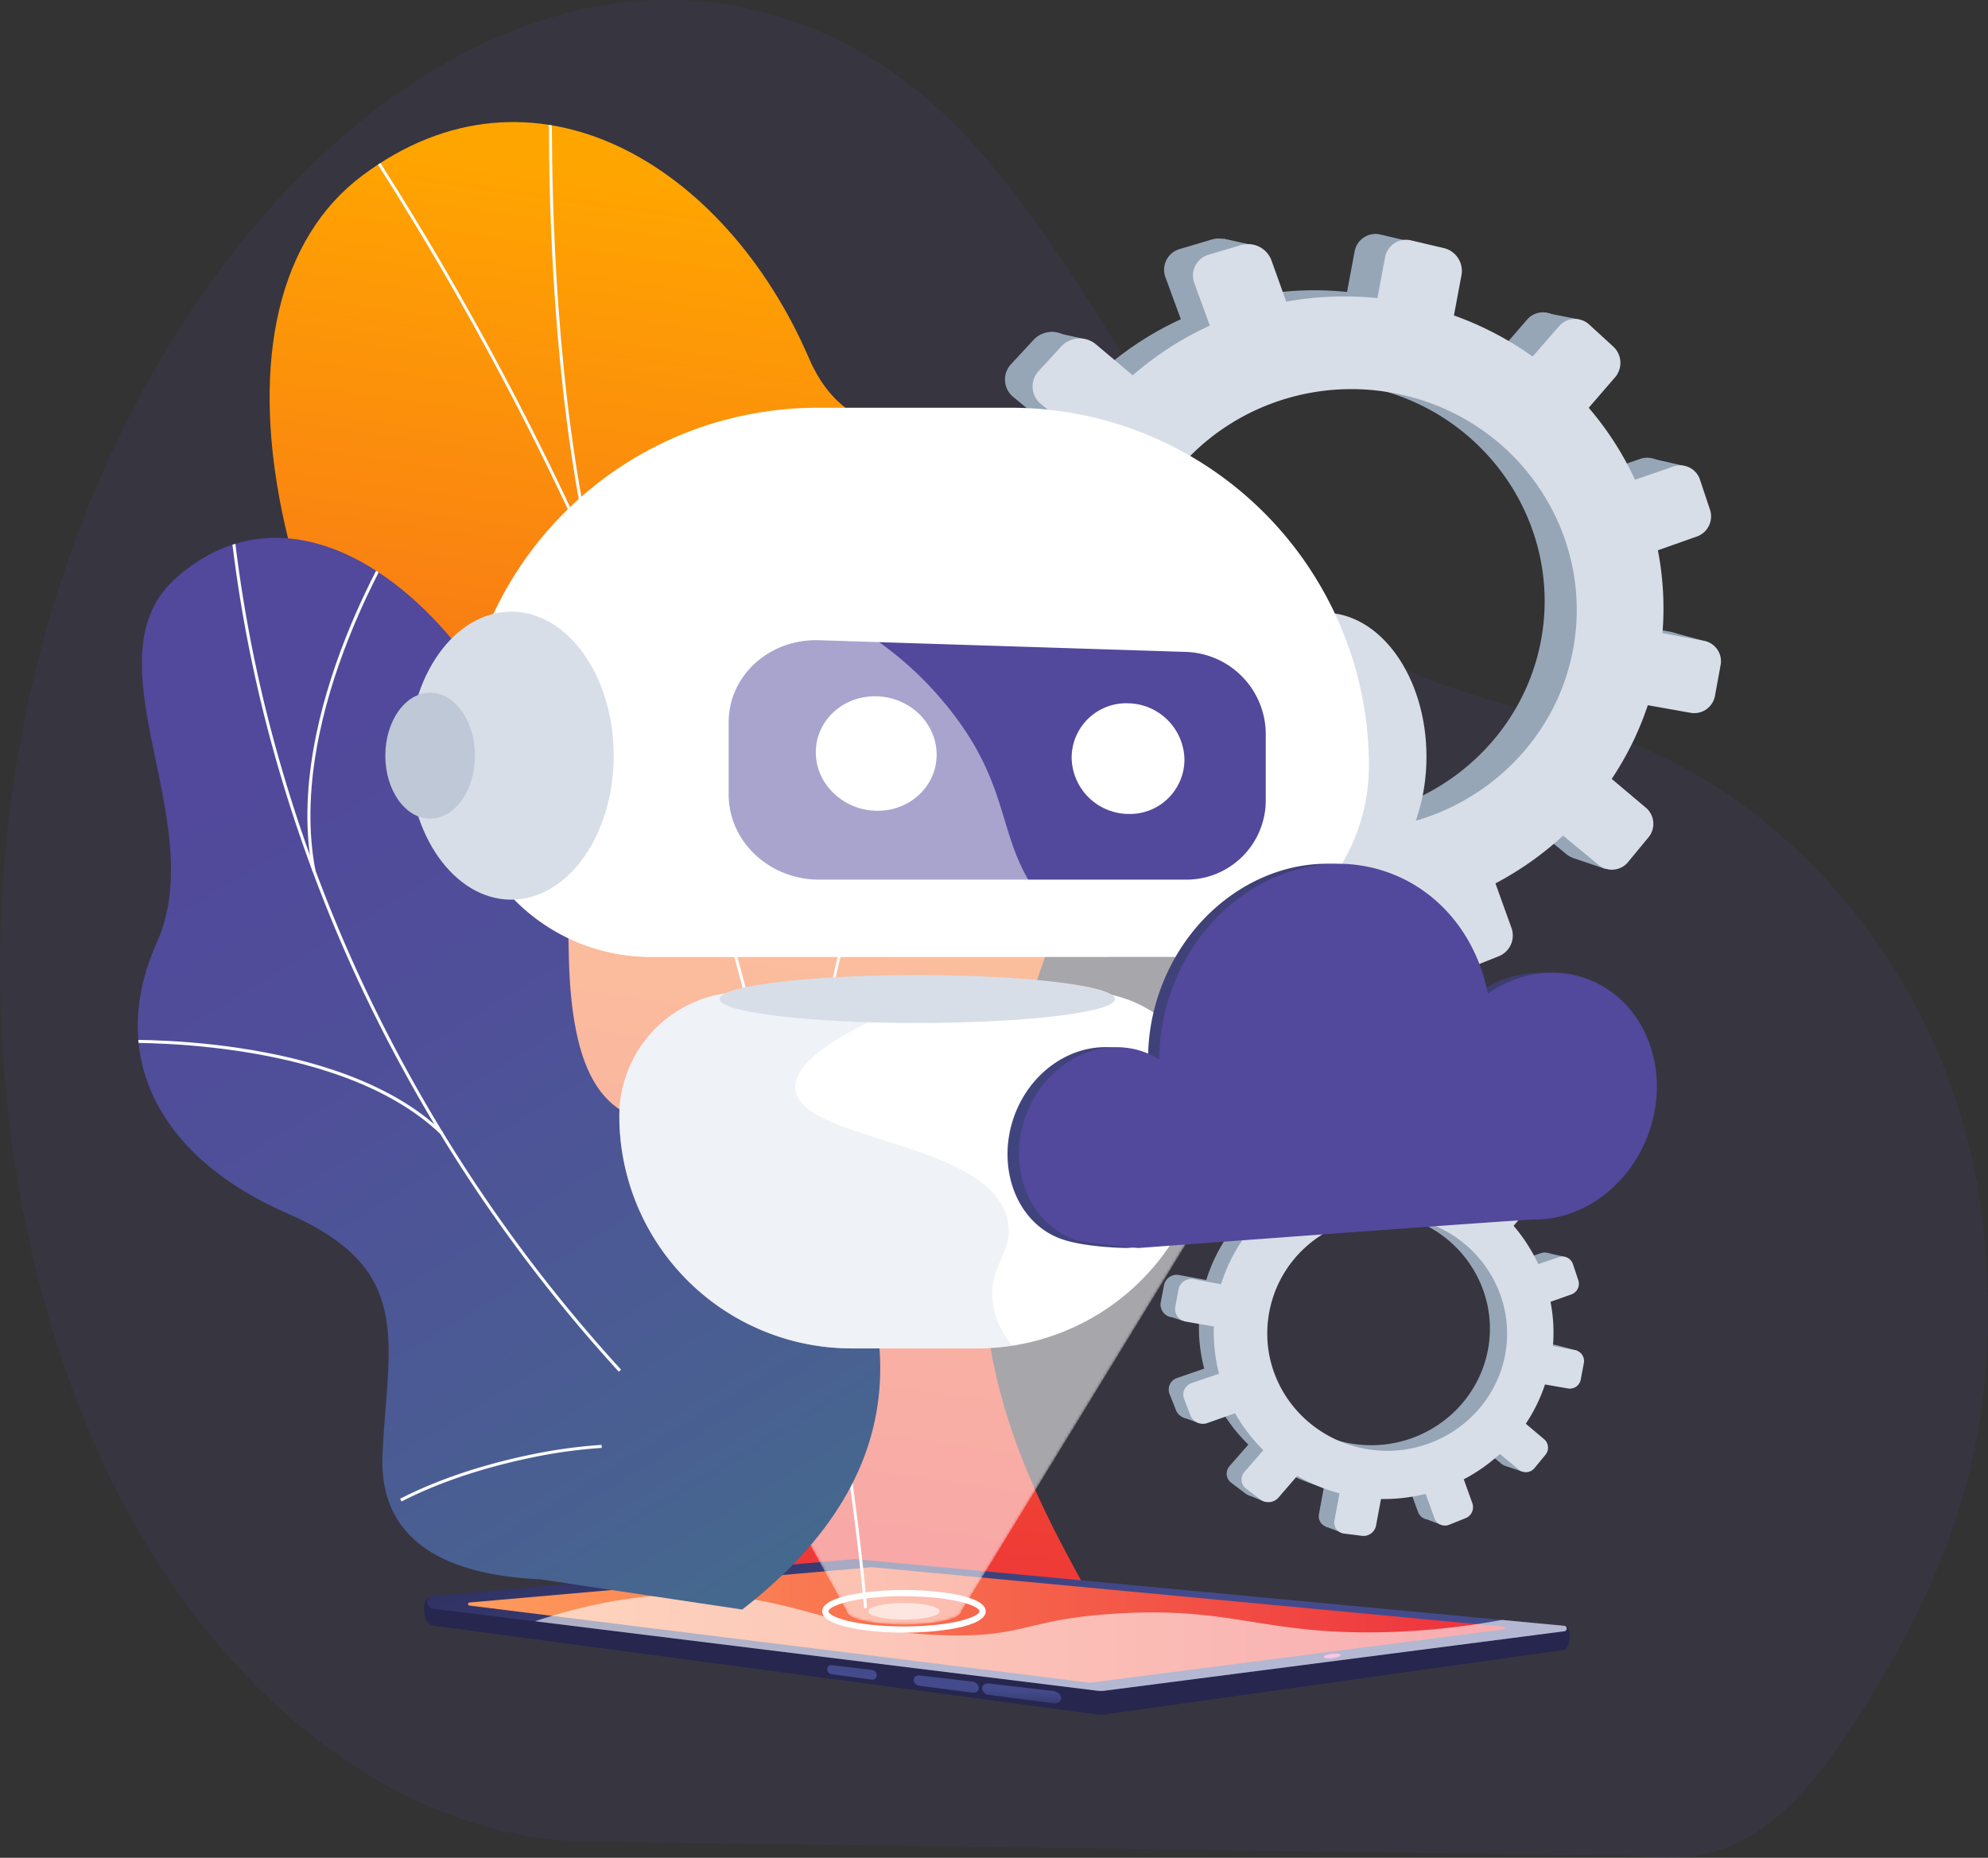
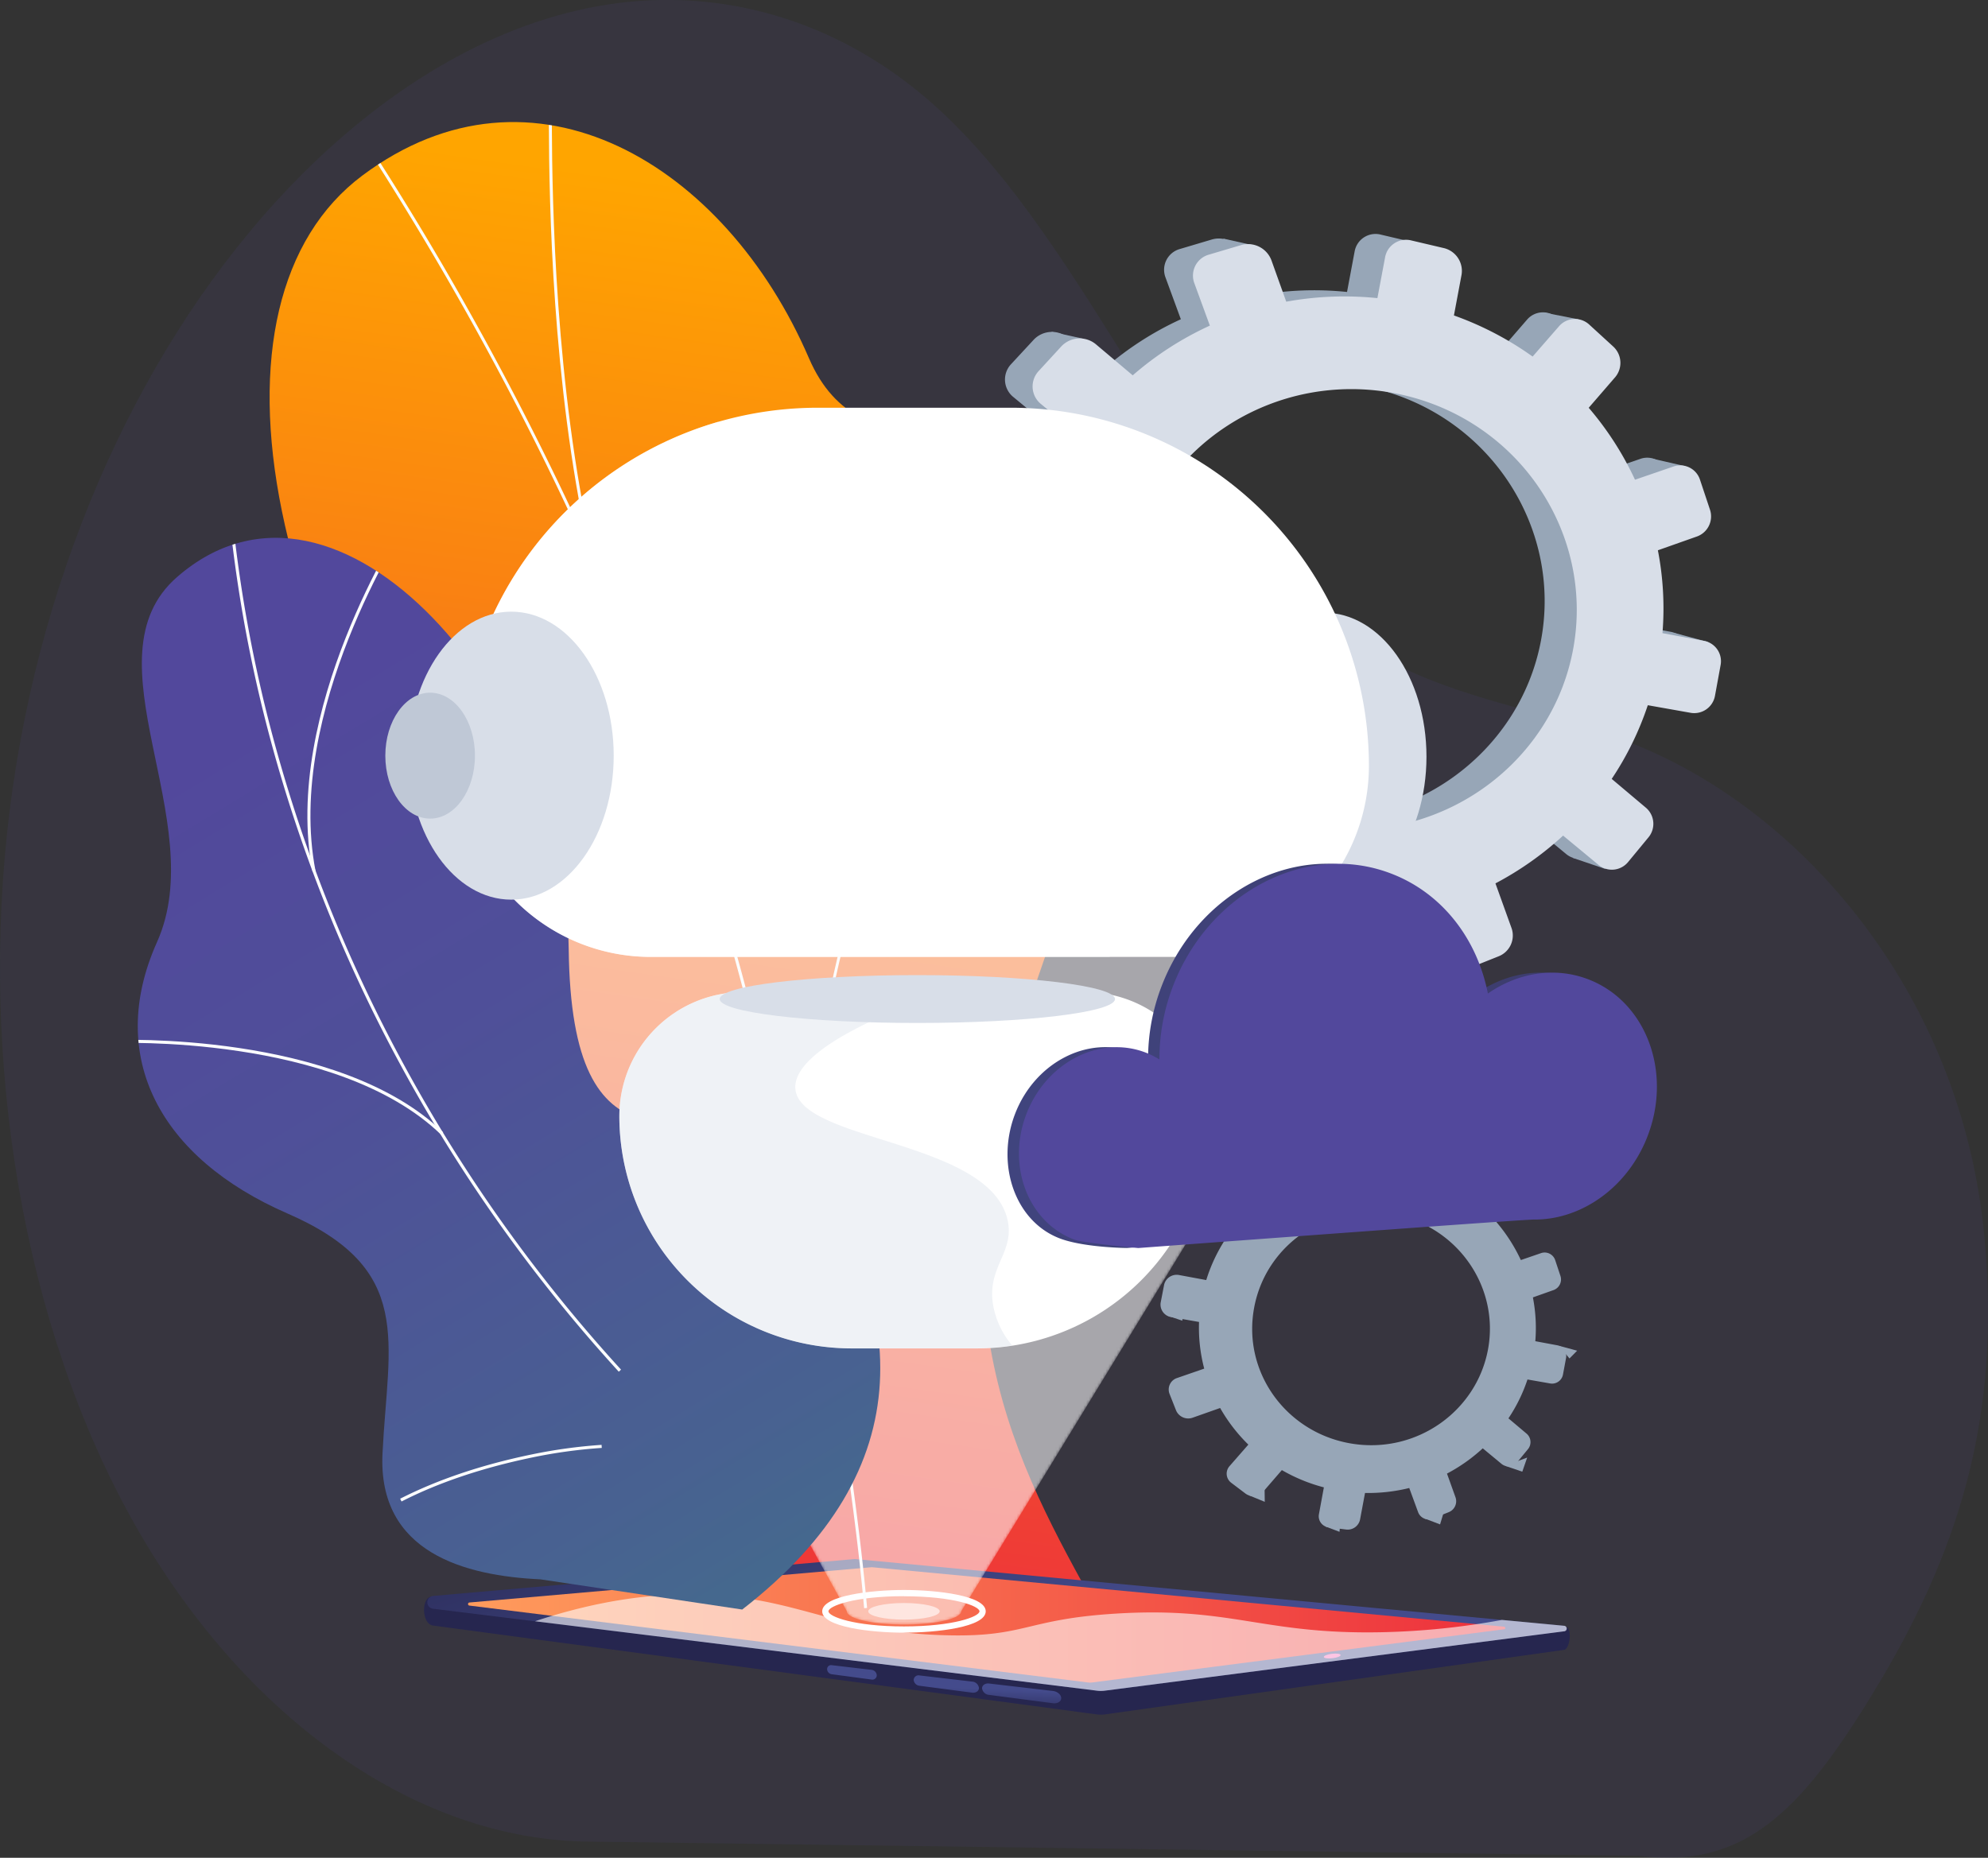
<svg xmlns="http://www.w3.org/2000/svg" xmlns:xlink="http://www.w3.org/1999/xlink" viewBox="0 0 715.96 669.2">
  <rect x="0" y="0" width="715.96" height="669.2" fill="#333333" stroke="none" />
  <defs>
    <style>.cls-1{fill:url(#linear-gradient);}.cls-2{fill:url(#linear-gradient-2);}.cls-3{isolation:isolate;}.cls-4{opacity:0.12;}.cls-5{fill:#52489c;}.cls-6{fill:url(#linear-gradient-3);}.cls-7{fill:url(#linear-gradient-4);}.cls-8{fill:url(#linear-gradient-5);}.cls-9{fill:url(#linear-gradient-6);}.cls-10{fill:url(#linear-gradient-7);}.cls-11{fill:url(#linear-gradient-8);}.cls-12{fill:url(#linear-gradient-9);}.cls-13{fill:url(#linear-gradient-10);}.cls-14,.cls-15,.cls-17,.cls-26{fill:#fff;}.cls-14,.cls-22,.cls-26{mix-blend-mode:soft-light;}.cls-14{opacity:0.6;}.cls-16{mask:url(#mask);}.cls-17{opacity:0.56;}.cls-18{fill:#97a6b7;}.cls-19,.cls-28{fill:#d8dee8;}.cls-20{fill:url(#linear-gradient-11);}.cls-21{fill:url(#linear-gradient-12);}.cls-23{fill:#fcfdfe;}.cls-24{clip-path:url(#clip-path);}.cls-25{fill:url(#linear-gradient-14);}.cls-26{opacity:0.5;}.cls-27{fill:#bfc8d6;}.cls-28{mix-blend-mode:multiply;opacity:0.4;}.cls-29{fill:url(#linear-gradient-15);}</style>
    <linearGradient id="linear-gradient" x1="346.31" y1="566.03" x2="335.59" y2="312.18" gradientUnits="userSpaceOnUse">
      <stop offset="0" stop-color="#fff" />
      <stop offset="1" />
    </linearGradient>
    <linearGradient id="linear-gradient-2" x1="84.46" y1="263.69" x2="360.24" y2="717.7" gradientUnits="userSpaceOnUse">
      <stop offset="0" stop-color="#52489c" />
      <stop offset="0.24" stop-color="#4f4f99" />
      <stop offset="0.58" stop-color="#486191" />
      <stop offset="0.97" stop-color="#3c7f84" />
      <stop offset="1" stop-color="#3b8183" />
    </linearGradient>
    <linearGradient id="linear-gradient-3" x1="289.96" y1="71.87" x2="216.36" y2="590.51" gradientUnits="userSpaceOnUse">
      <stop offset="0" stop-color="orange" />
      <stop offset="1" stop-color="#ed303c" />
    </linearGradient>
    <linearGradient id="linear-gradient-4" x1="12762.57" y1="547.02" x2="12762.96" y2="572.18" gradientTransform="matrix(-1, 0, 0, 1, 13122.18, 0)" gradientUnits="userSpaceOnUse">
      <stop offset="0" stop-color="#444b8c" />
      <stop offset="1" stop-color="#26264f" />
    </linearGradient>
    <linearGradient id="linear-gradient-5" x1="12758.2" y1="596.96" x2="12798.39" y2="475.28" xlink:href="#linear-gradient-4" />
    <linearGradient id="linear-gradient-6" x1="12580.06" y1="585.32" x2="12953.57" y2="585.32" gradientTransform="matrix(-1, 0, 0, 1, 13122.18, 0)" gradientUnits="userSpaceOnUse">
      <stop offset="0" stop-color="#ed303c" />
      <stop offset="1" stop-color="#ff9c5c" />
    </linearGradient>
    <linearGradient id="linear-gradient-7" x1="12379.6" y1="-424.39" x2="12385.68" y2="-424.39" gradientTransform="matrix(-0.99, 0.12, 0.12, 0.99, 12823.25, -476.78)" gradientUnits="userSpaceOnUse">
      <stop offset="0" stop-color="#ff9085" />
      <stop offset="1" stop-color="#fb6fbb" />
    </linearGradient>
    <linearGradient id="linear-gradient-8" x1="12754.18" y1="608.83" x2="12754.6" y2="619.5" xlink:href="#linear-gradient-4" />
    <linearGradient id="linear-gradient-9" x1="12781.42" y1="607.78" x2="12781.83" y2="618.44" xlink:href="#linear-gradient-4" />
    <linearGradient id="linear-gradient-10" x1="12815.52" y1="606.45" x2="12815.93" y2="617.12" xlink:href="#linear-gradient-4" />
    <mask id="mask" x="164.65" y="265.65" width="342.66" height="319.54" maskUnits="userSpaceOnUse">
      <path class="cls-1" d="M507.3,316.93,355,566l-1.39,2.27-1.84,3-3.24,5.29-2.36,3.84c0,2.57-8.65,4.65-19.53,4.78h-1.06c-11.38,0-20.6-2.13-20.6-4.78l-2.16-3.91-4.31-7.82L297,566l-1.85-3.35-9.06-16.45-15.62-28.32L252.9,486l-1.76-3.19L231.7,447.51,219.34,425.1l-54.69-99.22a295.37,295.37,0,0,1,85.27-45.14c6.39-2.15,13.09-4.15,20.08-5.95q2.42-.63,4.89-1.22c1.24-.3,2.48-.59,3.73-.86,1-.23,2-.45,3-.66h0a287.88,287.88,0,0,1,48.11-6.13c2.06-.09,4.15-.16,6.25-.2a289.17,289.17,0,0,1,86.71,11.39c.83.23,1.67.48,2.48.73l.72.21q4,1.2,7.77,2.46c6.94,2.31,13.48,4.76,19.62,7.29A291,291,0,0,1,507.3,316.93Z" />
    </mask>
    <linearGradient id="linear-gradient-11" x1="301.7" y1="415.85" x2="261.56" y2="466.56" gradientTransform="matrix(1, 0, 0, 1, 0, 0)" xlink:href="#linear-gradient-4" />
    <linearGradient id="linear-gradient-12" x1="3094.27" y1="6735.97" x2="3051.59" y2="6789.89" gradientTransform="matrix(0.22, 0.75, -0.98, 0.29, 6278.15, -3843.24)" xlink:href="#linear-gradient-4" />
    <clipPath id="clip-path">
      <path class="cls-2" d="M204.81,341.76c1,85.13,42.05,57.08,79.91,65.48,43.7,63.22,47.82,121.88-17.42,172.54L194.6,568.9c-27-1.25-58.62-9.5-56.84-45.41,2-40.62,11.63-66.42-34.22-86.37s-65.54-56.35-47-97.75c19.54-43.57-26.29-102.3,7.21-131.5C122.12,157,203.77,253.12,204.81,341.76Z" />
    </clipPath>
    <linearGradient id="linear-gradient-14" x1="262.43" y1="273.75" x2="455.86" y2="273.75" gradientUnits="userSpaceOnUse">
      <stop offset="0" stop-color="#52489c" />
      <stop offset="0.95" stop-color="#52489c" />
      <stop offset="1" stop-color="#52489c" />
    </linearGradient>
    <linearGradient id="linear-gradient-15" x1="362.84" y1="380.34" x2="592.61" y2="380.34" gradientUnits="userSpaceOnUse">
      <stop offset="0" stop-color="#40447e" />
      <stop offset="1" stop-color="#3c3b6b" />
    </linearGradient>
  </defs>
  <g class="cls-3">
    <g id="Layer_2" data-name="Layer 2">
      <g id="Layer_1-2" data-name="Layer 1">
        <g class="cls-4">
          <path class="cls-5" d="M590.2,668.5l-376.71-5.11c-65.17.09-129.27-47.31-168.41-120.56s-53.29-170.17-40.5-259S56.2,115.3,108.85,62.71c32.45-32.42,70.41-55,110.29-61.12S300.78,6.67,335,36.6c59.56,52.12,91.81,154.88,155.62,195.9,29.72,19.1,63.11,22.48,94.66,34.32,62.11,23.29,121.15,90.06,129.39,178.77,6.05,65.09-9.09,113.54-40.4,164.75-25.89,42.36-46.42,63-84,58.16" />
        </g>
        <path class="cls-6" d="M236.65,548.6C232.27,559,224.11,573.41,215.41,590h185.3c-28.31-52.33-65.33-106.22-36.48-208.38,13.53-47.94,55.38-134.84,25.79-184.46-33.71-56.54-79.4-23.4-98.7-68.16-30.15-69.95-99.45-111.62-160.78-65.8C70,108.44,91.11,238.58,198.34,368.76,264.69,470.87,259.53,494.35,236.65,548.6Z" />
        <path class="cls-7" d="M563.76,585.91,308.35,568.28a5.78,5.78,0,0,0-.93,0l-152.1,6.89c-3.64.34-3.48,9.86.65,10.38l239,32a11.65,11.65,0,0,0,2.95,0L563.29,594.3C565.49,593.91,566.3,586.1,563.76,585.91Z" />
        <path class="cls-8" d="M563.25,585.63l-254.9-24a4.82,4.82,0,0,0-.93,0L156.05,574.87a2.32,2.32,0,0,0-.08,4.62L395,609a11.65,11.65,0,0,0,2.95,0L563.29,587.6A1,1,0,0,0,563.25,585.63Z" />
        <path class="cls-9" d="M392.44,606.1a7.45,7.45,0,0,0,1.06-.07l148.22-19.15a.46.46,0,0,0,0-.91L314.1,564.54h-.29l-144.69,12.7a.56.56,0,0,0,0,1.12L391.43,606A8.55,8.55,0,0,0,392.44,606.1Z" />
        <path class="cls-10" d="M476.76,596.89c.06.44,1.45.63,3.12.43s3-.72,2.92-1.17-1.45-.63-3.12-.43S476.71,596.44,476.76,596.89Z" />
        <path class="cls-11" d="M356.23,610.53l22.95,3c1.67.22,3-.6,3-1.84h0c0-1.23-1.37-2.39-3-2.58l-22.95-2.68c-1.41-.17-2.55.6-2.55,1.72h0A2.74,2.74,0,0,0,356.23,610.53Z" />
        <path class="cls-12" d="M331.17,607.24l18.9,2.48c1.37.18,2.49-.57,2.49-1.69h0a2.65,2.65,0,0,0-2.49-2.3l-18.9-2.21a1.74,1.74,0,0,0-2.12,1.6h0A2.34,2.34,0,0,0,331.17,607.24Z" />
        <path class="cls-13" d="M299.51,603.08,313.88,605a1.57,1.57,0,0,0,1.88-1.5h0a2.1,2.1,0,0,0-1.88-2l-14.37-1.68a1.41,1.41,0,0,0-1.63,1.43h0A1.9,1.9,0,0,0,299.51,603.08Z" />
        <path class="cls-14" d="M272.91,576.42c22.21,4,37,12,68.83,12.65,27.62.56,27.82-5.8,59.91-7.81,42.05-2.64,53,7.58,96,6.69a269,269,0,0,0,43.26-4.43l22.34,2.11a1,1,0,0,1,0,2L397.92,609a11.65,11.65,0,0,1-2.95,0L192.68,584C227.39,572.44,254,573.05,272.91,576.42Z" />
        <path class="cls-15" d="M325.55,588.11c-11.83,0-29.44-2.05-29.44-7.69s17.61-7.69,29.44-7.69,29.45,2,29.45,7.69S337.39,588.11,325.55,588.11Zm0-13.14c-17.85,0-27.19,3.55-27.19,5.45s9.34,5.44,27.19,5.44,27.2-3.54,27.2-5.44S343.41,575,325.55,575Z" />
        <ellipse class="cls-14" cx="325.55" cy="580.42" rx="12.87" ry="2.99" />
        <g class="cls-16">
          <path class="cls-17" d="M507.3,316.93,355,566l-1.39,2.27-1.84,3-3.24,5.29-2.36,3.84c0,2.57-8.65,4.65-19.53,4.78h-1.06c-11.38,0-20.6-2.13-20.6-4.78l-2.16-3.91-4.31-7.82L297,566l-1.85-3.35-9.06-16.45-15.62-28.32L252.9,486l-1.76-3.19L231.7,447.51,219.34,425.1l-54.69-99.22a295.37,295.37,0,0,1,85.27-45.14c6.39-2.15,13.09-4.15,20.08-5.95q2.42-.63,4.89-1.22c1.24-.3,2.48-.59,3.73-.86,1-.23,2-.45,3-.66h0a287.88,287.88,0,0,1,48.11-6.13c2.06-.09,4.15-.16,6.25-.2a289.17,289.17,0,0,1,86.71,11.39c.83.23,1.67.48,2.48.73l.72.21q4,1.2,7.77,2.46c6.94,2.31,13.48,4.76,19.62,7.29A291,291,0,0,1,507.3,316.93Z" />
        </g>
        <path class="cls-18" d="M601.91,227.63l-15-2.78a108.53,108.53,0,0,0-1.63-29.61l14-5a7.62,7.62,0,0,0,4.54-9.62l-3.52-10.56a7.42,7.42,0,0,0-9.4-4.82L577.12,170a112,112,0,0,0-16.52-25.69l9.5-11a7.92,7.92,0,0,0-.78-11l-8.45-7.73a7.54,7.54,0,0,0-10.81.44L540.56,126a114,114,0,0,0-28.11-14.69l2.72-14.5a8.39,8.39,0,0,0-6.35-9.58l-11.55-2.72a7.64,7.64,0,0,0-9.4,6l-2.75,14.66a115.24,115.24,0,0,0-32.56,1.27l-5.29-14.71a8.88,8.88,0,0,0-10.72-5.49l-11.68,3.47a7.77,7.77,0,0,0-5.11,10.27L425.27,115a114.34,114.34,0,0,0-27.54,17.77l-13-11a9,9,0,0,0-12.35.5L364,131.32a8.09,8.09,0,0,0,1.09,11.81l13.52,11.17a109.43,109.43,0,0,0-14,29.21l-18.1-3.37c-4.87-.91-9.52,2-10.38,6.58l-2.26,12.09c-.86,4.54,2.42,8.92,7.3,9.77l18.61,3.26a108.65,108.65,0,0,0,3.46,31.6l-18.14,6.22c-4.63,1.59-7,6.36-5.31,10.66l4.5,11.37a9,9,0,0,0,11.35,4.78L374,270a112.33,112.33,0,0,0,19,24.75l-12.6,14.42a7.7,7.7,0,0,0,1,11.38l9.66,7.31a8.94,8.94,0,0,0,12-1.39l12.54-14.5a114.39,114.39,0,0,0,28.37,11.66l-3.41,18.16a7.51,7.51,0,0,0,6.62,8.85l11.78,1.49a8.54,8.54,0,0,0,9.41-6.74l3.37-18A115.35,115.35,0,0,0,501.74,324l6,16.44a7.47,7.47,0,0,0,9.94,4.18l10.71-4.27a8,8,0,0,0,4.7-10l-5.8-16.15a114.33,114.33,0,0,0,24.13-17l12.76,10.55a7.5,7.5,0,0,0,10.54-1.22l7.13-8.64a7.56,7.56,0,0,0-.76-10.58L568.8,277a109.28,109.28,0,0,0,12.87-26.33l15.41,2.7a7.52,7.52,0,0,0,8.57-6.13l2-10.86A7.39,7.39,0,0,0,601.91,227.63Zm-138,66.58c-44.61-6.67-75.23-48-66.94-92.12s51.89-72,96-62.6c42.59,9.07,69.77,49.79,62,91.22S507,300.66,463.94,294.21Z" />
        <polygon class="cls-18" points="451.27 88.34 440.68 85.97 435.21 94.84 451.27 88.34" />
        <polygon class="cls-18" points="556.17 112.6 568.45 115.03 566.74 124.1 556.17 112.6" />
        <polygon class="cls-18" points="594.82 165.15 606.98 167.94 602.63 174.23 594.82 165.15" />
        <polygon class="cls-18" points="602.94 227.96 615.14 231.26 609.97 236.51 602.94 227.96" />
        <polygon class="cls-18" points="566.41 309.02 578.1 313 581.41 303.47 566.41 309.02" />
        <polygon class="cls-18" points="512.14 344.64 522.56 348.63 524.91 340.82 512.14 344.64" />
        <polygon class="cls-18" points="454.63 353.64 445.27 350.1 455.93 339.29 454.63 353.64" />
        <polygon class="cls-18" points="404.13 333.37 393.29 328.93 403.97 320.02 404.13 333.37" />
        <polygon class="cls-18" points="378.69 119.5 390.38 122.08 384.11 129.78 378.69 119.5" />
        <polygon class="cls-18" points="337.95 207.39 348.44 211.01 349.24 202.02 337.95 207.39" />
        <polygon class="cls-18" points="348.99 276.33 359.21 280.02 361.38 273.2 348.99 276.33" />
        <path class="cls-19" d="M613.82,230.87l-15.1-2.8a109.47,109.47,0,0,0-1.65-29.85l14.16-5a7.69,7.69,0,0,0,4.58-9.7l-3.55-10.65a7.48,7.48,0,0,0-9.48-4.86l-13.95,4.79a112.53,112.53,0,0,0-16.67-25.91l9.59-11.09a8,8,0,0,0-.79-11l-8.52-7.8a7.59,7.59,0,0,0-10.9.44l-9.58,11a115,115,0,0,0-28.34-14.81l2.74-14.62a8.45,8.45,0,0,0-6.4-9.65l-11.65-2.74a7.68,7.68,0,0,0-9.47,6l-2.78,14.77a116.78,116.78,0,0,0-32.83,1.28L457.9,93.78a9,9,0,0,0-10.81-5.53l-11.77,3.49a7.84,7.84,0,0,0-5.16,10.36l5.56,15.19a115.47,115.47,0,0,0-27.78,17.91l-13.13-11.07a9.1,9.1,0,0,0-12.45.5l-8.4,9.14a8.15,8.15,0,0,0,1.1,11.9l13.63,11.27a110.42,110.42,0,0,0-14.13,29.44L356.32,183c-4.91-.91-9.61,2.06-10.47,6.64l-2.28,12.18c-.86,4.58,2.44,9,7.36,9.85L369.7,215a109.63,109.63,0,0,0,3.48,31.85l-18.28,6.28c-4.67,1.6-7.07,6.41-5.36,10.74l4.54,11.47c1.7,4.29,6.83,6.44,11.45,4.81l18.53-6.55a113.64,113.64,0,0,0,19.2,24.94L390.56,313a7.77,7.77,0,0,0,1.06,11.48l9.74,7.37a9,9,0,0,0,12.1-1.4l12.64-14.63a115,115,0,0,0,28.61,11.76l-3.44,18.3a7.57,7.57,0,0,0,6.67,8.93l11.88,1.5a8.61,8.61,0,0,0,9.49-6.79l3.4-18.1A116,116,0,0,0,512.83,328l6.06,16.58a7.55,7.55,0,0,0,10,4.22l10.79-4.31a8.06,8.06,0,0,0,4.75-10l-5.86-16.28A115.4,115.4,0,0,0,562.94,301l12.86,10.64a7.56,7.56,0,0,0,10.63-1.23l7.19-8.71a7.63,7.63,0,0,0-.77-10.67l-12.41-10.46a110.49,110.49,0,0,0,13-26.54L609,256.79a7.59,7.59,0,0,0,8.64-6.18l2-10.94A7.46,7.46,0,0,0,613.82,230.87ZM474.71,298c-45-6.72-75.85-48.4-67.5-92.87S459.53,132.54,504,142c43,9.15,70.36,50.2,62.52,92S518.16,304.49,474.71,298Z" />
        <path class="cls-18" d="M560.93,484.61l-8-1.49a58,58,0,0,0-.87-15.78l7.48-2.65a4.06,4.06,0,0,0,2.42-5.13l-1.87-5.63a4,4,0,0,0-5-2.57l-7.37,2.53a60.06,60.06,0,0,0-8.81-13.7l5.07-5.86a4.24,4.24,0,0,0-.42-5.84l-4.51-4.12a4,4,0,0,0-5.76.23l-5.07,5.8a60.26,60.26,0,0,0-15-7.83l1.45-7.73a4.48,4.48,0,0,0-3.39-5.11l-6.16-1.45a4.07,4.07,0,0,0-5,3.18l-1.46,7.81a61.69,61.69,0,0,0-17.36.68l-2.82-7.84a4.74,4.74,0,0,0-5.72-2.93L466.55,411a4.15,4.15,0,0,0-2.73,5.48l2.94,8A60.83,60.83,0,0,0,452.07,434l-6.94-5.86a4.82,4.82,0,0,0-6.59.27l-4.44,4.83a4.32,4.32,0,0,0,.58,6.29l7.21,6a58.76,58.76,0,0,0-7.47,15.57l-9.65-1.79a4.64,4.64,0,0,0-5.53,3.51L418,469.24a4.57,4.57,0,0,0,3.9,5.21l9.92,1.74A58,58,0,0,0,433.69,493L424,496.35a4.36,4.36,0,0,0-2.83,5.68l2.4,6.07a4.76,4.76,0,0,0,6.05,2.54l9.8-3.46a59.91,59.91,0,0,0,10.16,13.19l-6.72,7.69a4.1,4.1,0,0,0,.56,6.06l5.15,3.9a4.76,4.76,0,0,0,6.4-.74l6.68-7.73a60.77,60.77,0,0,0,15.13,6.22L475,545.45a4,4,0,0,0,3.53,4.71l6.28.8a4.55,4.55,0,0,0,5-3.59l1.79-9.58A61.76,61.76,0,0,0,507.53,536l3.21,8.76A4,4,0,0,0,516,547l5.71-2.28a4.24,4.24,0,0,0,2.5-5.3l-3.09-8.61A61.08,61.08,0,0,0,534,521.71l6.8,5.63a4,4,0,0,0,5.62-.65l3.8-4.61a4,4,0,0,0-.41-5.64l-6.56-5.53a58.09,58.09,0,0,0,6.86-14l8.22,1.44a4,4,0,0,0,4.57-3.27l1.08-5.78A3.94,3.94,0,0,0,560.93,484.61ZM487.37,520.1c-23.78-3.55-40.1-25.59-35.69-49.11s27.67-38.39,51.18-33.38c22.71,4.84,37.2,26.55,33,48.64S510.35,523.54,487.37,520.1Z" />
        <polygon class="cls-18" points="480.62 410.34 474.97 409.08 472.06 413.81 480.62 410.34" />
        <polygon class="cls-18" points="536.55 423.28 543.09 424.57 542.18 429.41 536.55 423.28" />
-         <polygon class="cls-18" points="557.15 451.29 563.63 452.78 561.31 456.14 557.15 451.29" />
        <polygon class="cls-18" points="561.48 484.78 567.99 486.54 565.23 489.34 561.48 484.78" />
        <polygon class="cls-18" points="542 528 548.24 530.12 550 525.04 542 528" />
        <polygon class="cls-18" points="513.07 546.99 518.63 549.11 519.88 544.95 513.07 546.99" />
        <polygon class="cls-18" points="482.41 551.78 477.42 549.9 483.1 544.14 482.41 551.78" />
        <polygon class="cls-18" points="455.49 540.98 449.71 538.61 455.4 533.86 455.49 540.98" />
        <polygon class="cls-18" points="441.92 426.96 448.16 428.33 444.82 432.44 441.92 426.96" />
        <polygon class="cls-18" points="420.2 473.82 425.8 475.74 426.22 470.95 420.2 473.82" />
-         <polygon class="cls-18" points="426.09 510.57 431.54 512.54 432.69 508.9 426.09 510.57" />
-         <path class="cls-19" d="M567.28,486.34l-8-1.5a57.74,57.74,0,0,0-.88-15.91l7.55-2.67a4.09,4.09,0,0,0,2.44-5.17l-1.89-5.68a4,4,0,0,0-5.06-2.59L554,455.37a60.29,60.29,0,0,0-8.89-13.81l5.11-5.91a4.25,4.25,0,0,0-.42-5.88l-4.54-4.16a4.05,4.05,0,0,0-5.81.23l-5.11,5.85a60.8,60.8,0,0,0-15.11-7.9l1.46-7.79a4.5,4.5,0,0,0-3.41-5.15L511,409.39a4.1,4.1,0,0,0-5,3.2l-1.48,7.88a61.94,61.94,0,0,0-17.5.68l-2.85-7.9a4.75,4.75,0,0,0-5.76-2.95l-6.28,1.86a4.19,4.19,0,0,0-2.75,5.52l3,8.1a61.5,61.5,0,0,0-14.81,9.55l-7-5.9a4.85,4.85,0,0,0-6.64.26l-4.48,4.87a4.36,4.36,0,0,0,.59,6.35l7.26,6a58.9,58.9,0,0,0-7.53,15.69l-9.72-1.8a4.68,4.68,0,0,0-5.58,3.53l-1.22,6.5a4.6,4.6,0,0,0,3.93,5.25l10,1.75a58.26,58.26,0,0,0,1.86,17l-9.75,3.34a4.4,4.4,0,0,0-2.86,5.73L428.8,510a4.82,4.82,0,0,0,6.11,2.57l9.88-3.5A60.61,60.61,0,0,0,455,522.38l-6.77,7.76a4.13,4.13,0,0,0,.57,6.11l5.19,3.94a4.81,4.81,0,0,0,6.45-.75l6.74-7.8a61.35,61.35,0,0,0,15.25,6.27l-1.83,9.76a4,4,0,0,0,3.56,4.76l6.33.8a4.59,4.59,0,0,0,5.06-3.62l1.81-9.65a61.9,61.9,0,0,0,16.06-1.85l3.23,8.84A4,4,0,0,0,522,549.2l5.75-2.3a4.28,4.28,0,0,0,2.53-5.35l-3.12-8.68a61.15,61.15,0,0,0,13-9.13l6.86,5.68a4,4,0,0,0,5.67-.66l3.83-4.65a4,4,0,0,0-.41-5.68l-6.61-5.58a58.84,58.84,0,0,0,6.92-14.15l8.28,1.45a4,4,0,0,0,4.61-3.29l1.09-5.84A4,4,0,0,0,567.28,486.34Zm-74.16,35.78c-24-3.59-40.44-25.81-36-49.51S485,433.91,508.73,439c22.9,4.88,37.51,26.76,33.33,49S516.28,525.59,493.12,522.12Z" />
-         <path class="cls-15" d="M244.72,383.15A12.37,12.37,0,0,0,243,400.58l35.73,43.6,19.16-15.7-35.73-43.6A12.39,12.39,0,0,0,244.72,383.15Z" />
        <path class="cls-15" d="M356.72,424.39A12.39,12.39,0,0,0,343,413.48l-56,6.37,2.8,24.62,56-6.37A12.39,12.39,0,0,0,356.72,424.39Z" />
        <circle class="cls-20" cx="287" cy="434.42" r="17.97" />
        <path class="cls-21" d="M345.28,415.78l9.25,22.7c1.38,3.38,6.59,4.38,10.57,2,5.83-3.51,12.2-9.5,9.63-18.16-3.25-11-12.94-14.12-20.9-14.76C348.42,407.12,343.64,411.75,345.28,415.78Z" />
        <g class="cls-22">
          <path class="cls-23" d="M136.12,59.31c48.44,76.27,86.4,155.48,113.47,236.72.48,1.45,1,2.9,1.44,4.36q12.12,36.94,21.23,74.42l.1.21c3.86,4.82,4.69,10.33,5.49,15.67.22,1.49.44,2.89.73,4.33,5.6,17.42,9.32,34.36,12.61,51.66q1.5,7.95,2.93,16c.27,1.51.54,3,.82,4.55,1.95,10.93,4,22.23,6.32,33.62l1.14,8c3.43,23.87,6.67,46.42,8.81,70.45l1.07-.1c-2.15-24.05-5.39-46.62-8.81-70.51l-1.15-8C300,489.28,297.94,478,296,467.07c-1.23-6.95-2.46-13.79-3.75-20.57h0c-.49-2.6-1-5.2-1.51-7.79a397.73,397.73,0,0,0-11.11-43.94c-.27-1.36-.48-2.76-.7-4.23-.78-5.19-1.67-11.06-5.64-16.09q-9.11-37.41-21.21-74.31l-.06-.2a1029.67,1029.67,0,0,0-39.37-101.36c-.3-.64-.59-1.29-.88-1.94A1116.13,1116.13,0,0,0,137,58.72Z" />
          <path class="cls-23" d="M367.17,171.61a923.27,923.27,0,0,0-41.8,95.6C307.6,315.3,288.48,381.4,290.72,438.69h0q.15,4,.45,8h0q.62,8.26,1.91,16.19l1-.16h0q-1.29-7.92-1.91-16.18a0,0,0,0,0,0,0c-4.45-58.82,15.58-128.69,34.13-178.89a924.92,924.92,0,0,1,41.68-95.36Z" />
          <path class="cls-23" d="M198.74,45.17c.12,28.71,1.32,93.75,14.52,153.27l-.62.13-.44.1c-.15-.67-.29-1.35-.44-2h0c-12.83-59.18-14-123.3-14.09-151.64Z" />
          <path class="cls-23" d="M110.59,217.62C144.44,228.35,226.72,258.1,251,300.39h0l.14.25.9-.51,0,0-.1-.18c-.75-1.31-1.55-2.61-2.42-3.9h0c-27.26-40.88-106.94-69.42-139.42-79.68Z" />
        </g>
        <path class="cls-2" d="M204.81,341.76c1,85.13,42.05,57.08,79.91,65.48,43.7,63.22,47.82,121.88-17.42,172.54L194.6,568.9c-27-1.25-58.62-9.5-56.84-45.41,2-40.62,11.63-66.42-34.22-86.37s-65.54-56.35-47-97.75c19.54-43.57-26.29-102.3,7.21-131.5C122.12,157,203.77,253.12,204.81,341.76Z" />
        <g class="cls-24">
          <g class="cls-22">
            <path class="cls-23" d="M222.85,494.11A557.13,557.13,0,0,1,144.7,384.44,539.69,539.69,0,0,1,95.54,259.33a508.41,508.41,0,0,1-13.13-74.86l1.09-.1a507.69,507.69,0,0,0,13.11,74.69,538.77,538.77,0,0,0,49.05,124.85,555.77,555.77,0,0,0,78,109.45Z" />
            <path class="cls-23" d="M144.61,540.86l-.5-1c13.5-6.88,29.43-12.24,47.34-15.94a184.15,184.15,0,0,1,25.2-3.46l.07,1.1A182.18,182.18,0,0,0,191.67,525C173.86,528.7,158,534,144.61,540.86Z" />
            <path class="cls-23" d="M158.85,408.73c-37.54-36.31-117.45-33-118.25-33l-.05-1.1c.81,0,81.18-3.39,119.06,33.26Z" />
            <path class="cls-23" d="M112.56,314C101.32,256,144.74,189.09,145.18,188.42l.92.6c-.44.67-43.61,67.24-32.46,124.73Z" />
          </g>
        </g>
        <ellipse class="cls-19" cx="476.82" cy="272.56" rx="36.91" ry="51.87" />
        <path class="cls-15" d="M364,146.87H294.53a129,129,0,0,0-129,129h0a68.83,68.83,0,0,0,68.83,68.83H424.17A68.83,68.83,0,0,0,493,275.85h0A129,129,0,0,0,364,146.87Z" />
        <path class="cls-15" d="M351.81,485.72H306.73A83.69,83.69,0,0,1,223.05,402h0a44.66,44.66,0,0,1,44.66-44.65H390.84A44.65,44.65,0,0,1,435.49,402h0A83.69,83.69,0,0,1,351.81,485.72Z" />
-         <path class="cls-25" d="M427.07,316.86H295c-17.9,0-32.58-13.72-32.58-30.64v-26c0-16.92,14.68-30.17,32.58-29.6l132.06,4.21a29.71,29.71,0,0,1,28.79,29.39v24.12A28.58,28.58,0,0,1,427.07,316.86Z" />
        <path class="cls-15" d="M337.32,271.87c0,11.3-9.62,20.34-21.58,20.19S293.8,282.47,293.8,271s9.87-20.52,21.94-20.18S337.32,260.57,337.32,271.87Z" />
        <path class="cls-15" d="M426.57,273.68a19.65,19.65,0,0,1-20.16,19.52,20.62,20.62,0,0,1-20.47-20.35,19.64,19.64,0,0,1,20.47-19.51A20.64,20.64,0,0,1,426.57,273.68Z" />
        <path class="cls-26" d="M377.2,326.59c-19.65-23.08-10.92-41.53-36.59-72.81-35.33-43-76.55-38.16-86-67.34-2.62-8.09-2.92-19.19,4.1-34.53a129,129,0,0,0-93.17,123.94h0a68.83,68.83,0,0,0,68.83,68.83H399.77A78.57,78.57,0,0,1,377.2,326.59Z" />
        <ellipse class="cls-19" cx="184.11" cy="272.2" rx="36.91" ry="51.87" />
        <ellipse class="cls-27" cx="154.91" cy="272.2" rx="16.14" ry="22.68" />
        <path class="cls-28" d="M362.91,439.65c-6.19-29-74.59-28.34-76.45-47.32-1.43-14.63,37.84-29.12,42.78-30.94,4.22-1.56,8.41-2.88,12.55-4H267.71A44.66,44.66,0,0,0,223.05,402h0a83.69,83.69,0,0,0,83.68,83.68h45.08a85,85,0,0,0,12.74-1,30.58,30.58,0,0,1-7.1-16C356.08,455.91,365.3,450.91,362.91,439.65Z" />
        <ellipse class="cls-19" cx="330.38" cy="359.87" rx="71.18" ry="8.62" />
        <path class="cls-29" d="M567.91,352.75c-12.15-4.66-25.44-2.32-36.15,5.11-3.91-19.56-16.34-36.11-34.85-43.21-30.34-11.63-65.51,6.52-78.56,40.56a72.82,72.82,0,0,0-4.88,26.41,28.57,28.57,0,0,0-5-2.5c-16.57-6.36-35.79,3.56-42.92,22.16s.28,39.49,17.1,45.17c9,3,23.2,3.09,23.2,3.09s138.24-10.29,142.5-10.26c17,.14,33.81-11.51,40.94-30.09C598.19,386,588.62,360.69,567.91,352.75Z" />
        <path class="cls-5" d="M572,352.76c-12.15-4.66-25.44-2.31-36.15,5.12C532,338.32,519.53,321.77,501,314.67c-30.34-11.64-65.51,6.52-78.56,40.55a72.91,72.91,0,0,0-4.88,26.42,28.57,28.57,0,0,0-5-2.5c-16.57-6.36-35.79,3.56-42.92,22.15s.53,38.82,17.1,45.18c3.51,1.34,23.2,3.09,23.2,3.09s138.24-10.3,142.5-10.26c17,.14,33.81-11.51,40.94-30.09C602.3,386,592.73,360.71,572,352.76Z" />
      </g>
    </g>
  </g>
</svg>